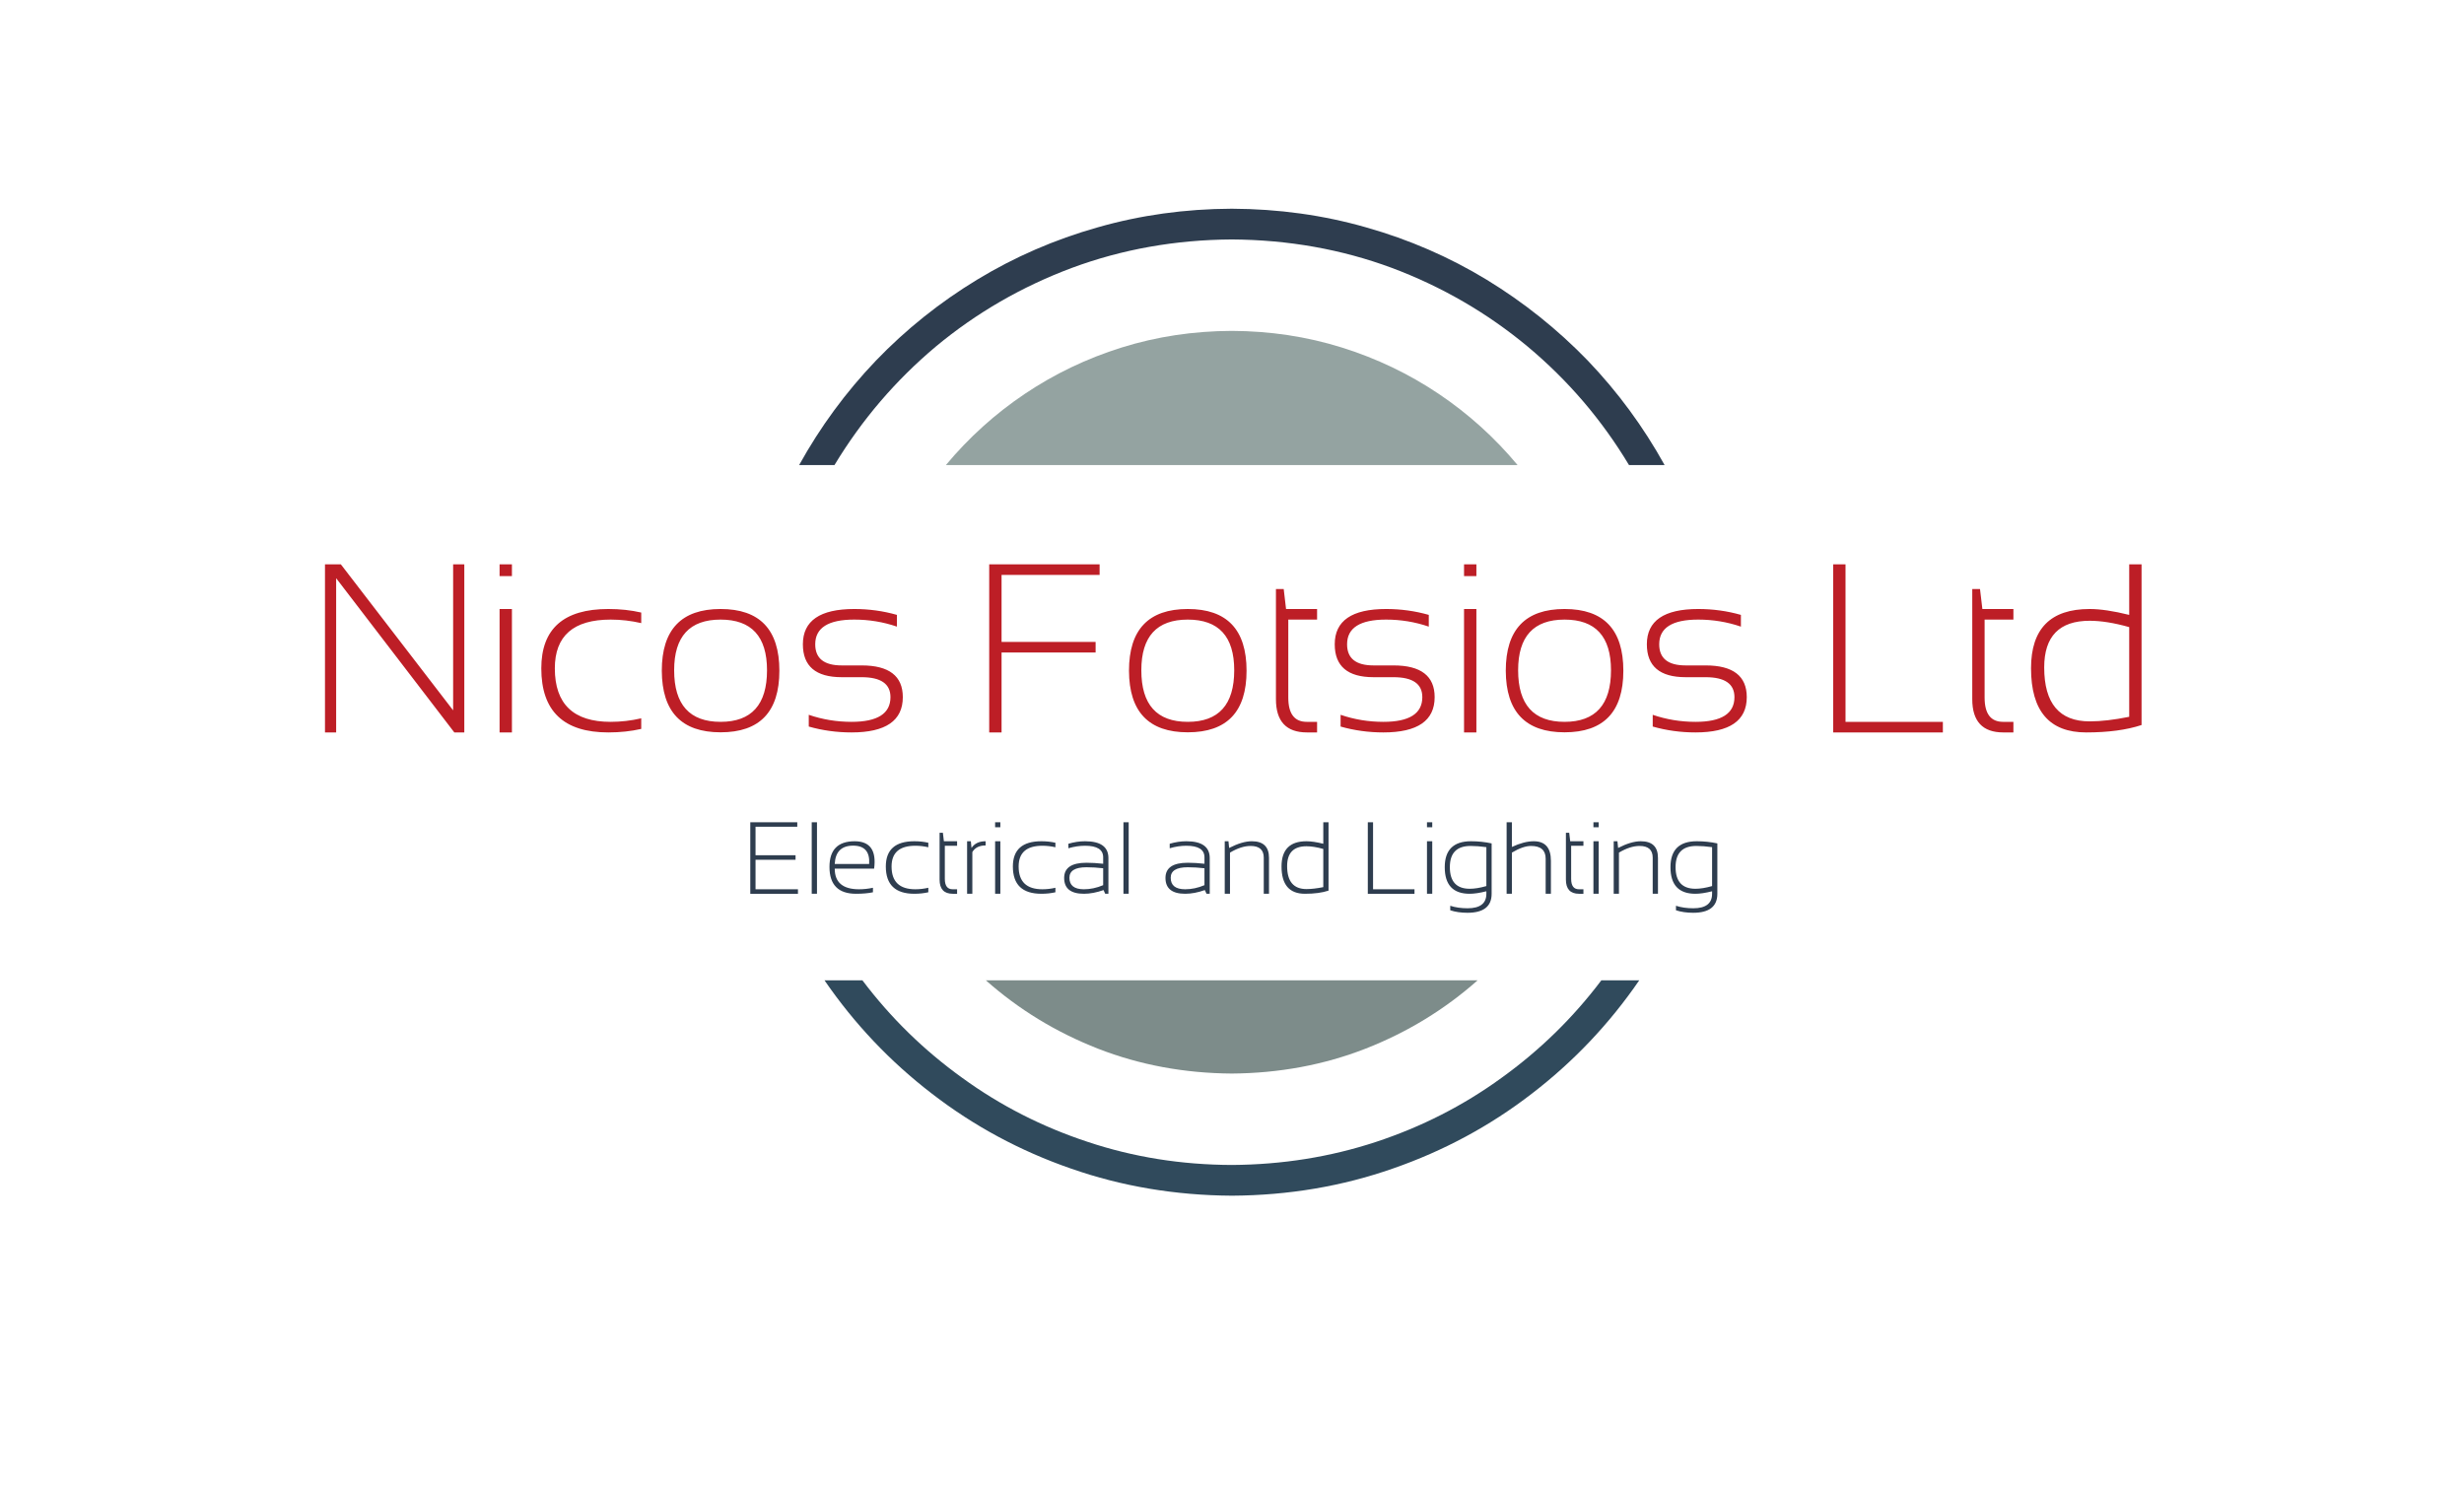
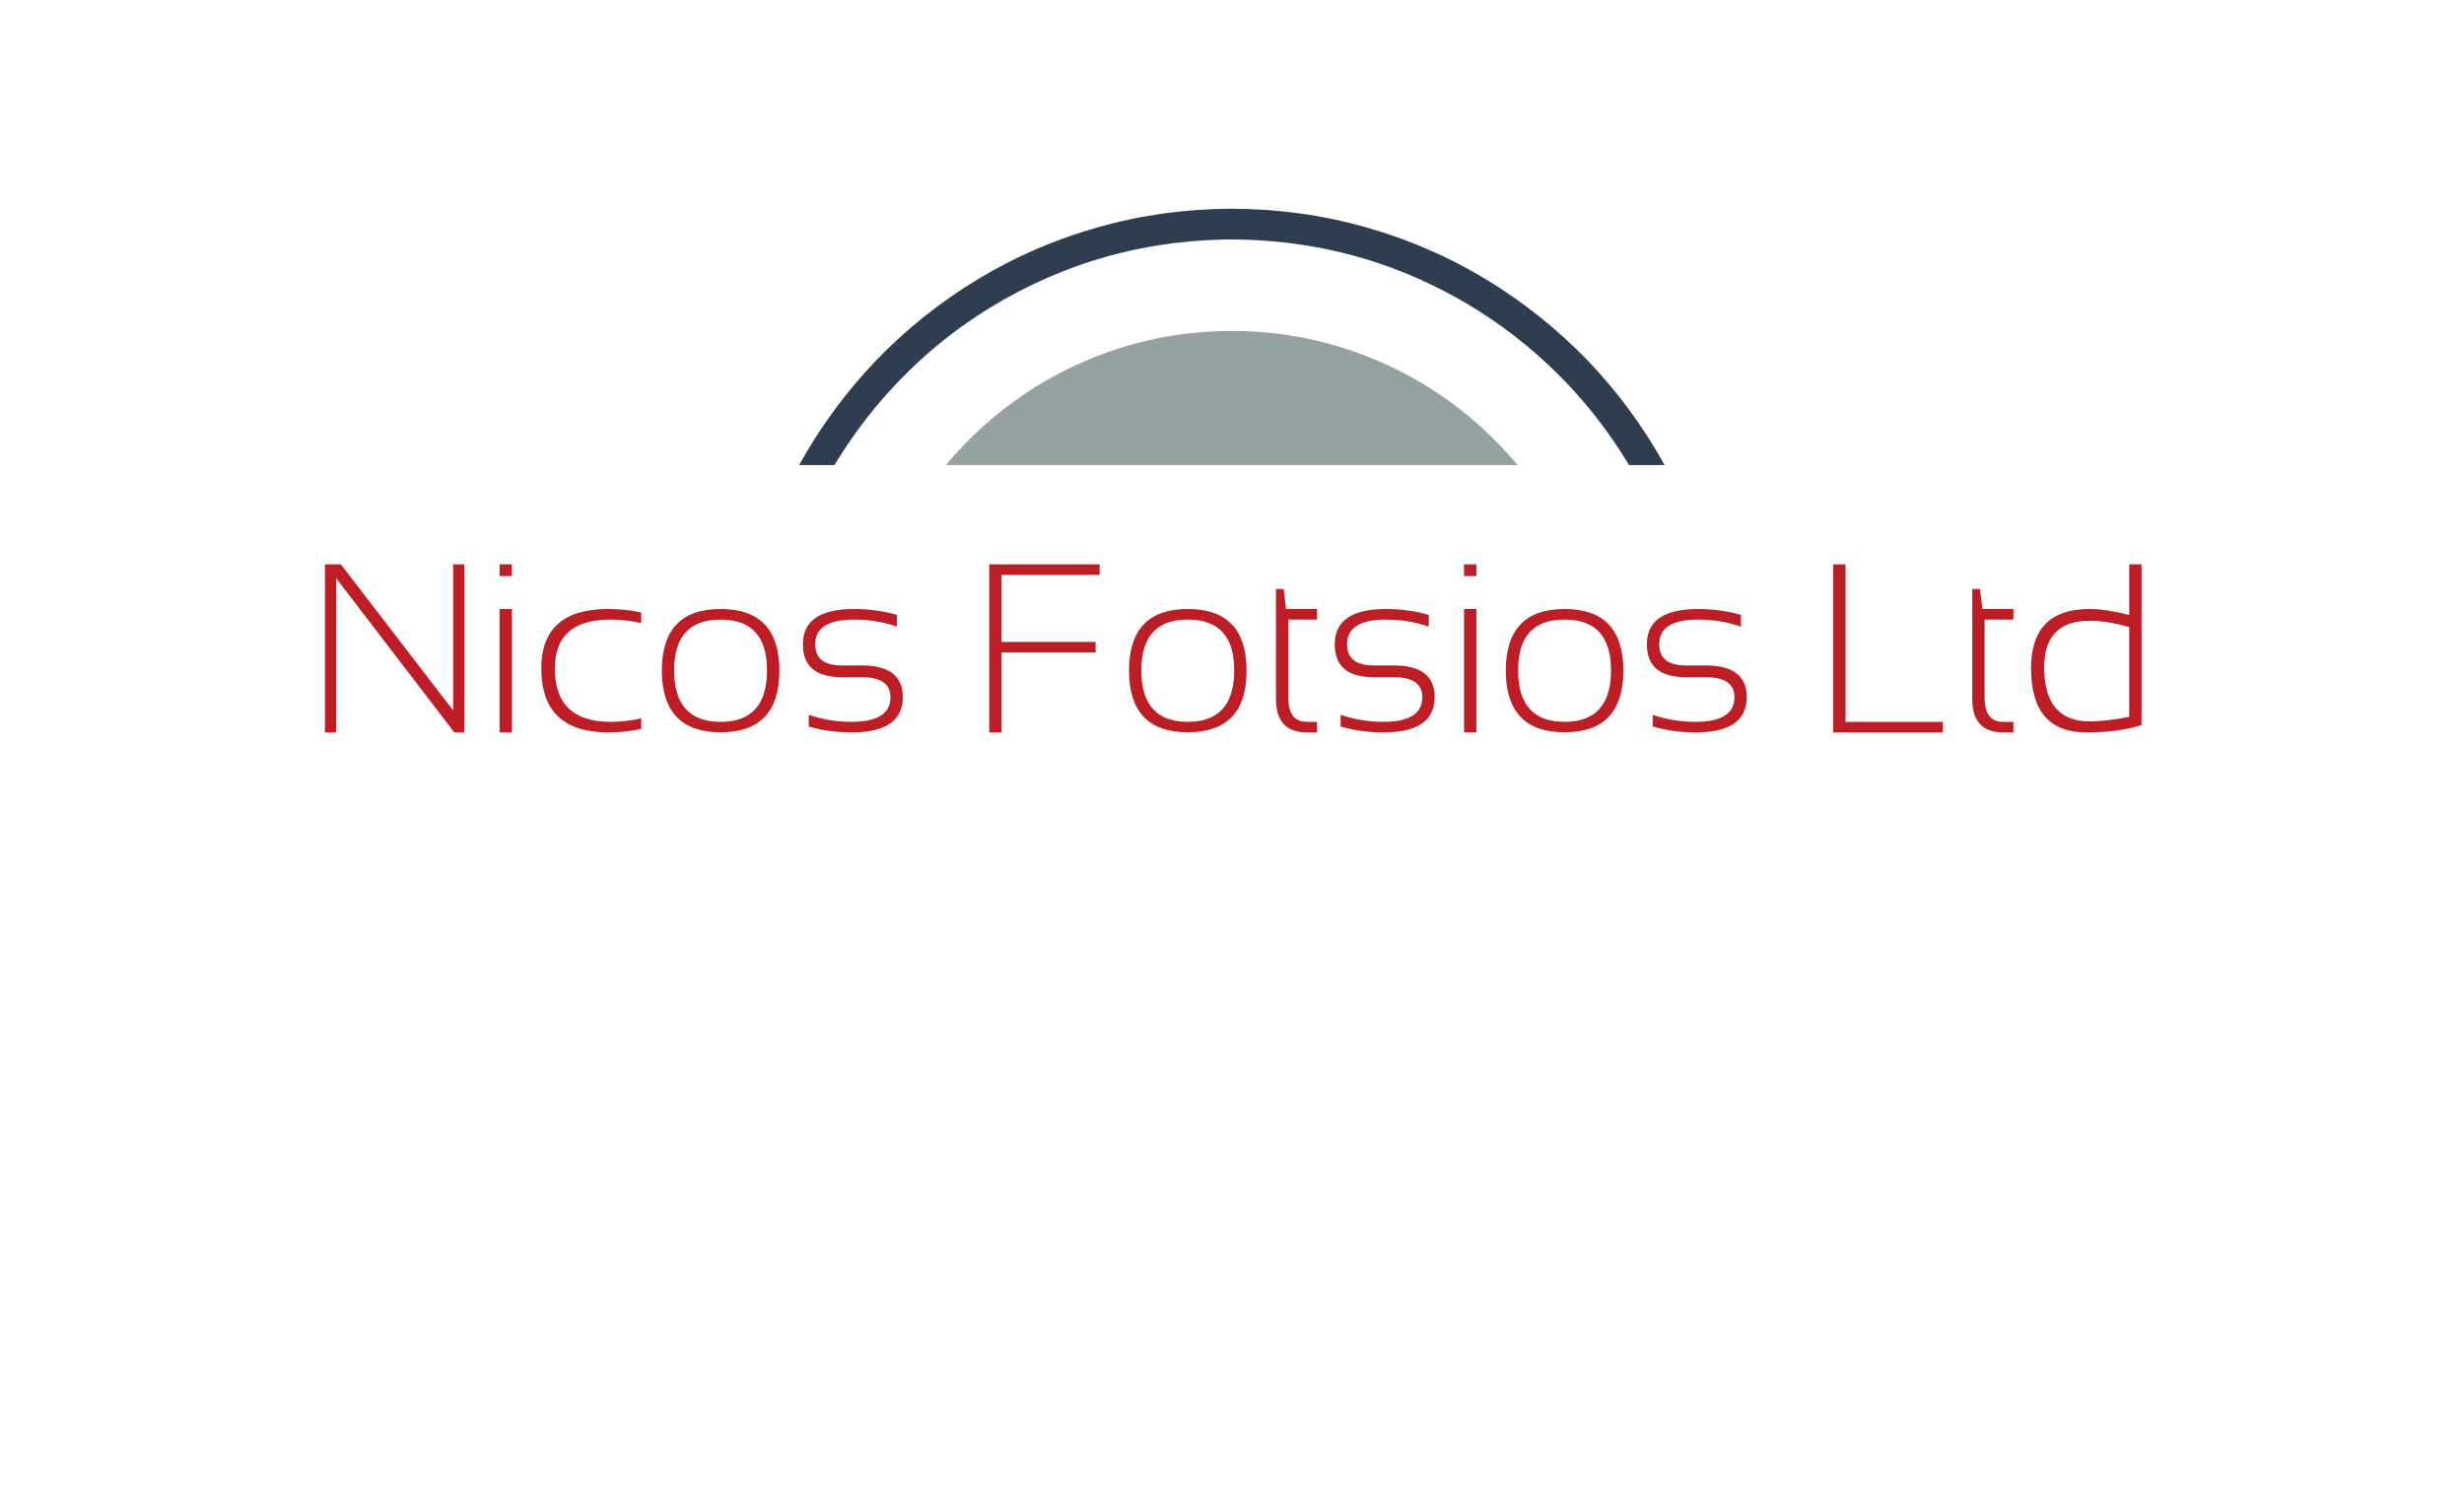
<svg xmlns="http://www.w3.org/2000/svg" id="Layer_1" x="0px" y="0px" width="481px" height="291px" viewBox="0 0 481 291" xml:space="preserve">
  <path fill-rule="evenodd" clip-rule="evenodd" fill="#2E3D4F" d="M240.449,46.75c11.035,0.066,21.449,1.918,31.25,5.551 c9.766,3.664,18.602,8.781,26.5,15.347c7.903,6.602,14.5,14.317,19.801,23.153h6.949c-4.133-7.469-9.133-14.266-15-20.403 c-5.898-6.097-12.484-11.363-19.75-15.796c-7.301-4.434-15.133-7.836-23.5-10.204c-8.367-2.398-17.117-3.613-26.25-3.648 c-9.097,0.035-17.832,1.25-26.199,3.648c-8.367,2.368-16.199,5.77-23.5,10.204c-7.301,4.433-13.883,9.699-19.75,15.796 c-5.867,6.137-10.867,12.934-15,20.403h6.898c5.336-8.836,11.934-16.551,19.801-23.153c7.903-6.566,16.75-11.683,26.551-15.347 C219.051,48.668,229.449,46.816,240.449,46.75" />
-   <path fill-rule="evenodd" clip-rule="evenodd" fill="#304A5C" d="M240.5,227.449c-9.867-0.031-19.25-1.531-28.148-4.5 c-8.903-2.933-17.067-7.097-24.5-12.5c-7.469-5.367-13.969-11.715-19.5-19.051h-7.403c5.836,8.5,12.836,15.887,21,22.153 c8.168,6.301,17.199,11.164,27.102,14.597c9.898,3.469,20.383,5.235,31.449,5.301c11.035-0.066,21.5-1.832,31.398-5.301 c9.903-3.433,18.934-8.296,27.102-14.597c8.168-6.266,15.168-13.653,21-22.153h-7.398c-5.536,7.336-12.036,13.684-19.5,19.051 c-7.434,5.403-15.602,9.567-24.5,12.5C259.699,225.883,250.332,227.383,240.5,227.449" />
-   <path fill-rule="evenodd" clip-rule="evenodd" fill="#7D8C8A" d="M240.449,209.602c9.266-0.067,17.969-1.684,26.102-4.852 c8.164-3.199,15.465-7.648,21.898-13.352h-96c6.434,5.704,13.735,10.153,21.903,13.352 C222.484,207.918,231.184,209.535,240.449,209.602" />
  <path fill-rule="evenodd" clip-rule="evenodd" fill="#94A3A1" d="M240.449,64.602c-7.5,0.031-14.664,1.113-21.5,3.25 c-6.801,2.132-13.097,5.148-18.898,9.046c-5.801,3.903-10.934,8.536-15.403,13.903H296.25c-4.465-5.367-9.602-10-15.398-13.903 c-5.801-3.898-12.102-6.914-18.903-9.046C255.117,65.715,247.949,64.633,240.449,64.602" />
  <path fill-rule="evenodd" clip-rule="evenodd" fill="#BD1E26" d="M418.055,141.555c-2.922,0.965-6.528,1.445-10.809,1.445 c-7.176,0-10.766-4.176-10.766-12.531c0-7.711,3.809-11.567,11.43-11.567c2.082,0,4.66,0.383,7.735,1.149v-9.867h2.41V141.555z M415.645,122.438c-2.938-0.829-5.508-1.239-7.711-1.239c-5.922,0-8.883,3.035-8.883,9.11c0,7.023,2.961,10.535,8.883,10.535 c2.203,0,4.773-0.301,7.711-0.895V122.438 M385.008,115h1.512l0.46,3.902h6.059v2.067h-5.621v15.215c0,3.168,1.199,4.75,3.602,4.75 h2.019V143h-1.973c-4.039,0-6.058-2.164-6.058-6.496V115z M360.266,110.184v30.75h19.004V143h-21.411v-32.816H360.266z M322.629,141.852v-2.293c2.68,0.918,5.465,1.375,8.355,1.375c5.063,0,7.598-1.606,7.598-4.821c0-2.597-1.875-3.898-5.625-3.898 h-3.898c-5.051,0-7.575-2.145-7.575-6.426c0-4.59,3.344-6.887,10.028-6.887c2.875,0,5.652,0.383,8.332,1.149v2.293 c-2.68-0.918-5.457-1.375-8.332-1.375c-5.078,0-7.617,1.605-7.617,4.82c0,2.754,1.718,4.129,5.164,4.129h3.898 c5.355,0,8.031,2.066,8.031,6.195c0,4.59-3.332,6.887-10.004,6.887C328.094,143,325.309,142.617,322.629,141.852z M293.945,130.953 c0-8.035,3.825-12.051,11.473-12.051c7.652,0,11.477,4.016,11.477,12.051c0,8.016-3.825,12.024-11.477,12.024 C297.801,142.977,293.977,138.969,293.945,130.953z M305.418,140.934c6.043,0,9.066-3.356,9.066-10.075 c0-6.593-3.023-9.89-9.066-9.89s-9.063,3.297-9.063,9.89C296.355,137.578,299.375,140.934,305.418,140.934 M288.207,118.902V143 h-2.41v-24.098H288.207z M288.207,110.184v2.293h-2.41v-2.293H288.207 M261.699,141.852v-2.293c2.68,0.918,5.465,1.375,8.356,1.375 c5.062,0,7.597-1.606,7.597-4.821c0-2.597-1.875-3.898-5.625-3.898h-3.902c-5.047,0-7.57-2.145-7.57-6.426 c0-4.59,3.34-6.887,10.027-6.887c2.875,0,5.652,0.383,8.332,1.149v2.293c-2.68-0.918-5.457-1.375-8.332-1.375 c-5.078,0-7.617,1.605-7.617,4.82c0,2.754,1.719,4.129,5.16,4.129h3.902c5.356,0,8.032,2.066,8.032,6.195 c0,4.59-3.332,6.887-10.004,6.887C267.164,143,264.379,142.617,261.699,141.852z M249.078,115h1.516l0.457,3.902h6.058v2.067h-5.621 v15.215c0,3.168,1.2,4.75,3.602,4.75h2.019V143h-1.972c-4.039,0-6.059-2.164-6.059-6.496V115z M220.391,130.953 c0-8.035,3.828-12.051,11.476-12.051c7.649,0,11.473,4.016,11.473,12.051c0,8.016-3.824,12.024-11.473,12.024 C224.246,142.977,220.422,138.969,220.391,130.953z M231.867,140.934c6.043,0,9.067-3.356,9.067-10.075 c0-6.593-3.024-9.89-9.067-9.89s-9.066,3.297-9.066,9.89C222.801,137.578,225.824,140.934,231.867,140.934 M214.656,110.184v2.066 h-19.14v13.078h18.359v2.067h-18.359V143h-2.411v-32.816H214.656z M157.879,141.852v-2.293c2.676,0.918,5.461,1.375,8.351,1.375 c5.067,0,7.598-1.606,7.598-4.821c0-2.597-1.875-3.898-5.621-3.898h-3.902c-5.051,0-7.575-2.145-7.575-6.426 c0-4.59,3.344-6.887,10.032-6.887c2.875,0,5.652,0.383,8.328,1.149v2.293c-2.676-0.918-5.453-1.375-8.328-1.375 c-5.082,0-7.621,1.605-7.621,4.82c0,2.754,1.722,4.129,5.164,4.129h3.902c5.352,0,8.031,2.066,8.031,6.195 c0,4.59-3.336,6.887-10.008,6.887C163.34,143,160.555,142.617,157.879,141.852z M129.191,130.953 c0-8.035,3.825-12.051,11.477-12.051c7.648,0,11.473,4.016,11.473,12.051c0,8.016-3.825,12.024-11.473,12.024 C133.047,142.977,129.223,138.969,129.191,130.953z M140.668,140.934c6.043,0,9.062-3.356,9.062-10.075 c0-6.593-3.019-9.89-9.062-9.89s-9.066,3.297-9.066,9.89C131.602,137.578,134.625,140.934,140.668,140.934 M125.176,142.312 c-1.988,0.458-4.129,0.688-6.426,0.688c-8.723,0-13.082-4.168-13.082-12.508c0-7.726,4.359-11.59,13.082-11.59 c2.297,0,4.438,0.231,6.426,0.692v2.062c-1.988-0.457-3.977-0.687-5.969-0.687c-7.266,0-10.898,3.176-10.898,9.523 c0,6.961,3.632,10.442,10.898,10.442c1.992,0,3.981-0.231,5.969-0.688V142.312z M99.934,118.902V143h-2.411v-24.098H99.934z M99.934,110.184v2.293h-2.411v-2.293H99.934 M63.441,143v-32.816h3.098l21.918,28.504v-28.504h2.18V143h-1.949l-23.067-30.109V143 H63.441z" />
-   <path fill-rule="evenodd" clip-rule="evenodd" fill="#2E3D4F" d="M335.246,174.5c0,2.473-1.574,3.711-4.719,3.711 c-1.261,0-2.382-0.164-3.359-0.488v-0.879c0.996,0.324,2.121,0.488,3.379,0.488c2.449,0,3.672-0.945,3.672-2.832v-0.488 c-1.289,0.324-2.375,0.488-3.262,0.488c-3.242,0-4.863-1.73-4.863-5.188c0-3.374,1.707-5.066,5.125-5.066 c1.386,0,2.73,0.141,4.027,0.422V174.5z M334.219,165.398c-1.141-0.156-2.164-0.234-3.078-0.234c-2.7,0-4.051,1.375-4.051,4.133 c0,2.816,1.293,4.226,3.879,4.226c0.937,0,2.019-0.175,3.25-0.527V165.398 M315.012,174.5v-10.254h0.73l0.129,1.309 c1.699-0.871,3.176-1.309,4.43-1.309c2.234,0,3.351,1.078,3.351,3.234v7.02h-1.027v-7.051c0-1.523-0.855-2.285-2.566-2.285 c-1.231,0-2.571,0.434-4.024,1.301v8.035H315.012z M312.078,164.246V174.5h-1.023v-10.254H312.078z M312.078,160.535v0.977h-1.023 v-0.977H312.078 M305.684,162.586h0.644l0.195,1.66h2.579v0.879h-2.395v6.473c0,1.351,0.512,2.023,1.535,2.023h0.86v0.879h-0.84 c-1.719,0-2.578-0.922-2.578-2.766V162.586z M294.109,174.5v-13.965h1.028v4.824c1.59-0.742,3.011-1.113,4.269-1.113 c2.231,0,3.348,1.274,3.348,3.816v6.438h-1.024v-6.855c0-1.653-0.957-2.481-2.863-2.481c-1.035,0-2.277,0.434-3.73,1.301v8.035 H294.109z M291.184,174.5c0,2.473-1.575,3.711-4.719,3.711c-1.262,0-2.383-0.164-3.36-0.488v-0.879 c0.997,0.324,2.122,0.488,3.379,0.488c2.45,0,3.672-0.945,3.672-2.832v-0.488c-1.289,0.324-2.375,0.488-3.261,0.488 c-3.243,0-4.864-1.73-4.864-5.188c0-3.374,1.707-5.066,5.125-5.066c1.387,0,2.731,0.141,4.028,0.422V174.5z M290.156,165.398 c-1.14-0.156-2.164-0.234-3.078-0.234c-2.699,0-4.051,1.375-4.051,4.133c0,2.816,1.293,4.226,3.879,4.226 c0.938,0,2.02-0.175,3.25-0.527V165.398 M279.59,164.246V174.5h-1.028v-10.254H279.59z M279.59,160.535v0.977h-1.028v-0.977H279.59 M268.035,160.535v13.086h8.09v0.879h-9.113v-13.965H268.035z M259.344,173.887c-1.242,0.41-2.774,0.613-4.598,0.613 c-3.055,0-4.578-1.777-4.578-5.332c0-3.281,1.621-4.922,4.863-4.922c0.883,0,1.981,0.164,3.289,0.488v-4.199h1.024V173.887z M258.32,165.75c-1.25-0.352-2.343-0.527-3.281-0.527c-2.519,0-3.777,1.293-3.777,3.875c0,2.988,1.258,4.484,3.777,4.484 c0.938,0,2.031-0.129,3.281-0.379V165.75 M239.082,174.5v-10.254h0.73l0.129,1.309c1.7-0.871,3.176-1.309,4.434-1.309 c2.234,0,3.348,1.078,3.348,3.234v7.02h-1.024v-7.051c0-1.523-0.855-2.285-2.57-2.285c-1.231,0-2.57,0.434-4.02,1.301v8.035H239.082 z M231.863,169.324c-2.218,0-3.328,0.684-3.328,2.051c0,1.496,0.945,2.246,2.832,2.246c1.25,0,2.504-0.266,3.758-0.801v-3.3 C234.02,169.391,232.934,169.324,231.863,169.324z M227.512,171.406c0-1.976,1.449-2.961,4.351-2.961 c1.024,0,2.114,0.067,3.262,0.196v-1.262c0-1.504-1.18-2.254-3.543-2.254c-1.055,0-2.137,0.164-3.242,0.488v-0.879 c1.105-0.324,2.187-0.488,3.242-0.488c3.047,0,4.57,1.094,4.57,3.281v6.973h-0.625l-0.332-0.723 c-1.347,0.481-2.625,0.723-3.828,0.723C228.797,174.5,227.512,173.469,227.512,171.406 M220.332,160.535V174.5h-1.023v-13.965 H220.332z M212.09,169.324c-2.219,0-3.328,0.684-3.328,2.051c0,1.496,0.941,2.246,2.832,2.246c1.25,0,2.5-0.266,3.758-0.801v-3.3 C214.246,169.391,213.156,169.324,212.09,169.324z M207.734,171.406c0-1.976,1.454-2.961,4.356-2.961 c1.023,0,2.109,0.067,3.262,0.196v-1.262c0-1.504-1.18-2.254-3.543-2.254c-1.059,0-2.137,0.164-3.247,0.488v-0.879 c1.11-0.324,2.188-0.488,3.247-0.488c3.046,0,4.566,1.094,4.566,3.281v6.973h-0.625l-0.328-0.723 c-1.348,0.481-2.625,0.723-3.828,0.723C209.02,174.5,207.734,173.469,207.734,171.406 M206.027,174.207 c-0.847,0.195-1.761,0.293-2.734,0.293c-3.715,0-5.57-1.773-5.57-5.324c0-3.285,1.855-4.93,5.57-4.93 c0.973,0,1.887,0.098,2.734,0.293v0.879c-0.847-0.195-1.695-0.293-2.543-0.293c-3.089,0-4.636,1.352-4.636,4.051 c0,2.965,1.547,4.445,4.636,4.445c0.848,0,1.696-0.098,2.543-0.293V174.207z M195.281,164.246V174.5h-1.023v-10.254H195.281z M195.281,160.535v0.977h-1.023v-0.977H195.281 M188.789,174.5v-10.254h0.731l0.128,1.309c0.575-0.871,1.493-1.309,2.754-1.309v0.82 c-1.222,0-2.086,0.434-2.59,1.297v8.137H188.789z M183.418,162.586h0.644l0.196,1.66h2.578v0.879h-2.395v6.473 c0,1.351,0.512,2.023,1.536,2.023h0.859v0.879h-0.84c-1.719,0-2.578-0.922-2.578-2.766V162.586z M181.219,174.207 c-0.844,0.195-1.754,0.293-2.735,0.293c-3.707,0-5.562-1.773-5.562-5.324c0-3.285,1.855-4.93,5.562-4.93 c0.981,0,1.891,0.098,2.735,0.293v0.879c-0.844-0.195-1.692-0.293-2.535-0.293c-3.094,0-4.641,1.352-4.641,4.051 c0,2.965,1.547,4.445,4.641,4.445c0.843,0,1.691-0.098,2.535-0.293V174.207z M162.949,168.68h6.719 c0.156-2.383-0.887-3.575-3.125-3.575C164.266,165.105,163.066,166.297,162.949,168.68z M170.637,169.598h-7.688 c0,2.683,1.582,4.023,4.746,4.023c0.907,0,1.809-0.098,2.715-0.293v0.879c-0.906,0.195-2.004,0.293-3.301,0.293 c-3.457,0-5.187-1.75-5.187-5.246c0-3.336,1.64-5.008,4.914-5.008C169.844,164.246,171.109,166.031,170.637,169.598 M159.484,160.535V174.5h-1.027v-13.965H159.484z M155.637,160.535v0.879h-8.149v5.566h7.813v0.879h-7.813v5.762h8.282v0.879h-9.305 v-13.965H155.637z" />
</svg>